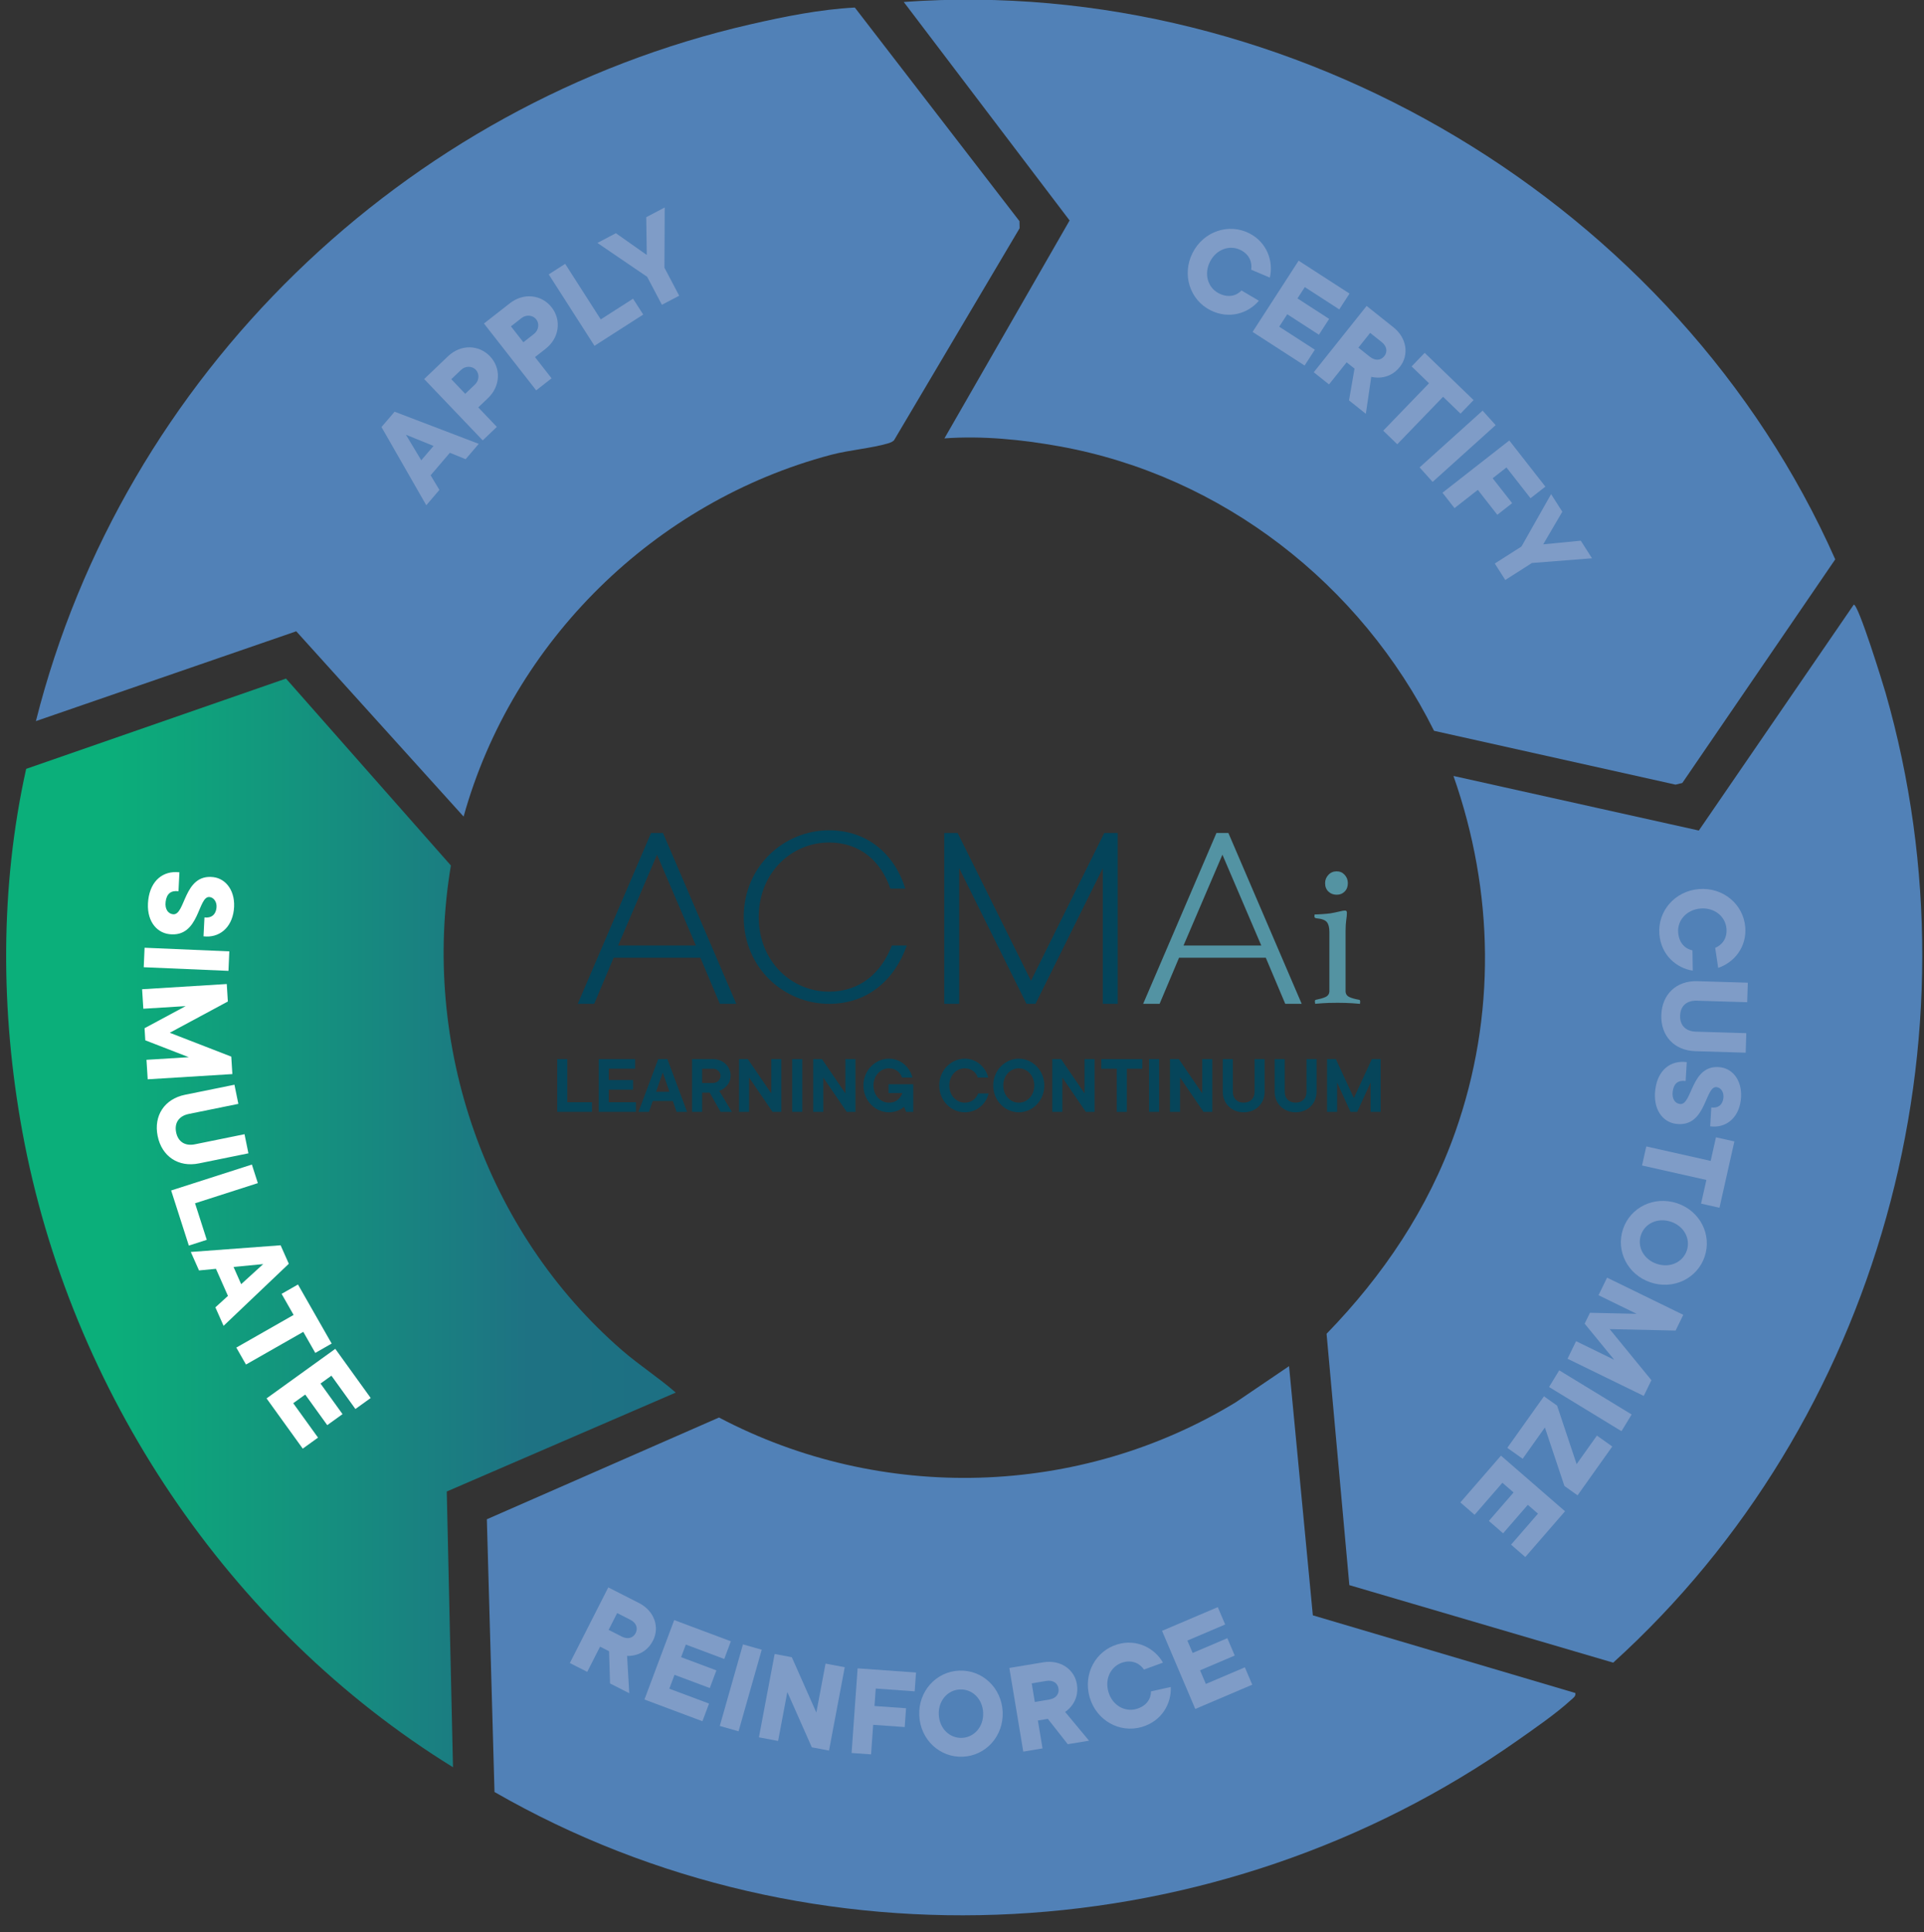
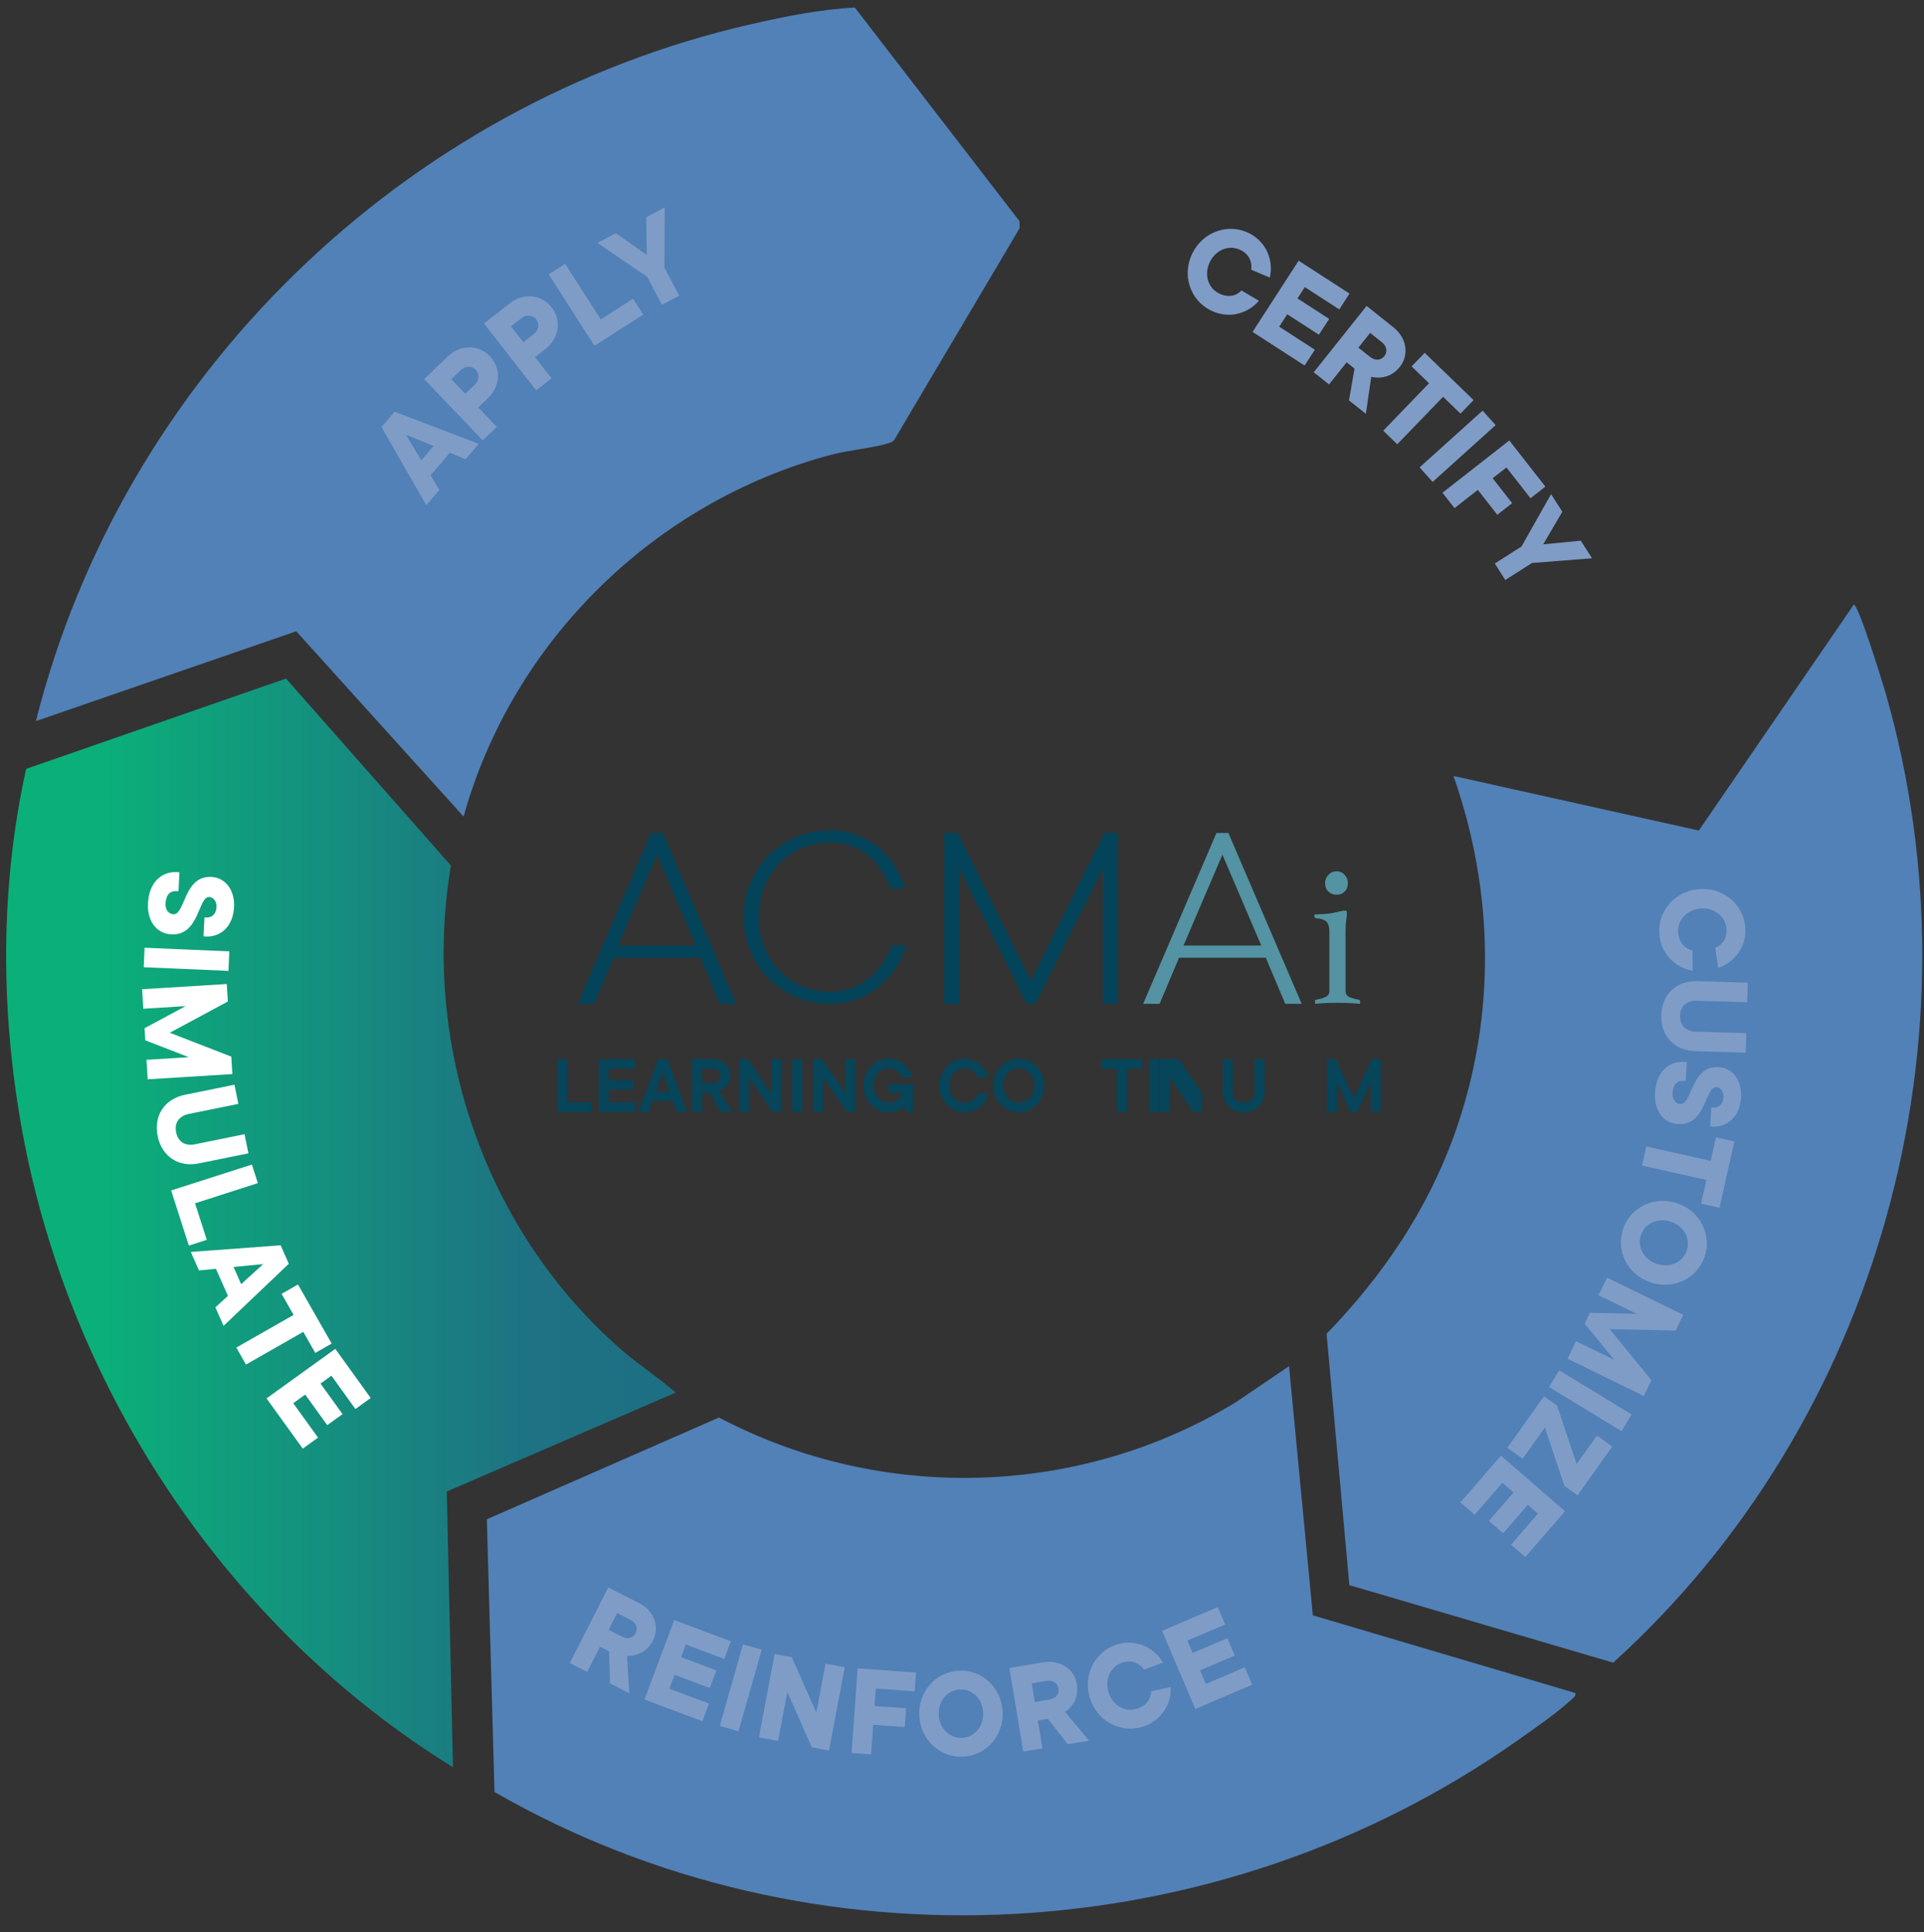
<svg xmlns="http://www.w3.org/2000/svg" id="Layer_1" data-name="Layer 1" viewBox="0 0 567.7 570">
  <rect x="0" y="0" width="567.7" height="570" fill="#333333" stroke="none" />
  <defs>
    <style>
      .cls-1 {
        fill: #04445a;
      }

      .cls-2 {
        fill: #5393a3;
      }

      .cls-3 {
        fill: #5493a2;
      }

      .cls-4 {
        fill: #7f9cc7;
      }

      .cls-5 {
        fill: #fff;
      }

      .cls-6 {
        fill: url(#New_Gradient_Swatch_1);
      }

      .cls-7 {
        fill: #5181b7;
      }

      .cls-8 {
        fill: #06455a;
      }
    </style>
    <linearGradient id="New_Gradient_Swatch_1" data-name="New Gradient Swatch 1" x1="1.82" y1="360.77" x2="199.38" y2="360.77" gradientUnits="userSpaceOnUse">
      <stop offset=".15" stop-color="#0baf7a" />
      <stop offset=".25" stop-color="#0ea57b" />
      <stop offset=".78" stop-color="#1e7283" />
      <stop offset=".97" stop-color="#1d7083" />
    </linearGradient>
  </defs>
  <path class="cls-1" d="M192.09,245.74h3.53l21.63,50.41h-4.85l-5.74-13.6h-25.6l-5.74,13.6h-4.85l21.63-50.41ZM205.33,278.95l-11.47-26.8-11.48,26.8h22.95Z" />
  <path class="cls-1" d="M267.56,278.95c-3.53,10-11.39,17.2-22.95,17.2-13.15,0-25.16-10.48-25.16-25.6s12-25.6,25.16-25.6c11.47,0,19.42,7.2,22.51,17.2h-4.41c-2.74-8-8.83-13.6-18.1-13.6-11.03,0-20.74,8.88-20.74,22s9.71,22,20.74,22c9.27,0,15.45-5.6,18.54-13.6h4.41Z" />
  <path class="cls-1" d="M278.6,245.74h3.97l21.63,43.61,21.63-43.61h3.97v50.41h-4.41v-40.01l-19.86,40.01h-2.65l-19.86-40.01v40.01h-4.41v-50.41Z" />
  <path class="cls-2" d="M358.92,245.74h3.53l21.63,50.41h-4.85l-5.74-13.6h-25.6l-5.74,13.6h-4.85l21.63-50.41ZM372.16,278.95l-11.47-26.8-11.48,26.8h22.95Z" />
  <path class="cls-3" d="M394.41,257.06c-.99,0-1.79.34-2.44,1.03-.66.7-.98,1.5-.98,2.45,0,1.04.32,1.85.97,2.48.65.63,1.45.94,2.45.94s1.72-.31,2.35-.94c.63-.63.94-1.44.94-2.48,0-.96-.31-1.76-.95-2.46-.63-.69-1.4-1.02-2.34-1.02Z" />
  <path class="cls-3" d="M392.44,295.87c.73-.02,1.48-.03,2.24-.03s1.51.01,2.24.03c.75.02,1.46.05,2.1.1.63.04,1.18.08,1.64.13.27.02.47.04.62.05,0-.04.01-.1.02-.16.02-.25.03-.43.03-.55,0-.35-.13-.44-.28-.48-1.21-.22-2.17-.48-2.85-.79-.76-.34-1.17-.95-1.17-1.75v-17.68c0-1.38.07-2.5.2-3.35.13-.81.19-1.52.19-2.1,0-.55-.24-.66-.61-.66-.32,0-.86.09-1.61.28-.79.2-1.69.38-2.68.55-.66.09-1.47.16-2.5.23-.87.06-1.58.09-2.12.09-.04.21-.07.39-.07.53,0,.27.07.52.58.6,1.57.13,2.6.51,3.1,1.13.5.62.74,1.58.74,2.94v17.43c0,.8-.42,1.4-1.2,1.75-.7.31-1.63.57-2.75.79-.2.04-.33.14-.33.47,0,.08.01.23.06.53.01.07.02.13.03.19.15-.01.35-.03.61-.05.48-.04,1.04-.09,1.67-.13.64-.04,1.35-.08,2.1-.1Z" />
  <path class="cls-7" d="M136.79,240.9l-49.38-54.66-76.82,26.5C36.28,110.87,119.04,30.65,221.38,7.19c10.04-2.3,20.59-4.43,30.85-4.96l48.58,63.02.04,2.08-37.05,62.55c-.48.49-1.07.7-1.71.9-4.86,1.47-11.53,1.97-16.93,3.41-51.91,13.78-93.97,54.96-108.37,106.72Z" />
-   <path class="cls-7" d="M278.66,129.34l36.94-64.3L266.66.58c114.97-8.25,228.37,59.65,274.85,164.44l-45.12,65.97-2,.49-71.26-15.88c-21.61-43.34-62.58-75.29-110.56-83.93-11.07-1.99-22.74-3.16-33.91-2.34Z" />
  <path class="cls-6" d="M199.38,410.84l-67.56,29.18,1.84,81.34c-66.23-40.88-113.05-110.94-127.08-187.57C.14,298.6-.05,261.76,7.72,226.83l76.67-26.64,48.65,55.15c-8.86,52.84,10.12,107.95,50.45,142.97,5.09,4.43,10.82,8.08,15.89,12.52Z" />
  <path class="cls-7" d="M398.14,467.62l-6.72-74.13c16.66-17.15,29.97-36.86,37.97-59.52,12.09-34.22,11.48-70.9-.53-105.05l72.4,16.1,45.72-66.65c1.39-.05,8.64,23.44,9.39,26.06,29.27,102.09-1.96,215.05-80.38,286.08l-77.85-22.87Z" />
  <path class="cls-7" d="M380.35,403.03l7.02,73.52,77.46,22.92c.17,1.02-.68,1.48-1.32,2.07-4.41,4.05-10.76,8.41-15.73,11.91-88.29,62.18-207.83,69.28-301.87,15.22l-2.26-80.46,68.5-30.02c47.86,25.21,106.31,23.62,152.5-4.51l15.69-10.64Z" />
  <g>
    <path class="cls-8" d="M164.42,312.45h2.97v12.73h7.29v2.84h-10.26v-15.57Z" />
    <path class="cls-8" d="M176.66,312.45h10.75v2.84h-7.79v3.34h7.17v2.84h-7.17v3.71h8.03v2.84h-11v-15.57Z" />
    <path class="cls-8" d="M194.2,312.45h2.72l5.81,15.57h-3.09l-1.11-3.21h-5.93l-1.11,3.21h-3.09l5.81-15.57ZM197.54,322.09l-1.98-5.68-1.98,5.68h3.95Z" />
    <path class="cls-8" d="M204.21,312.45h6.18c2.97,0,5.19,2.22,5.19,4.82,0,1.75-.82,2.87-1.68,3.58-.49.42-1.04.77-1.66.99l3.71,6.18h-3.34l-3.21-5.68h-2.22v5.68h-2.97v-15.57ZM210.39,319.5c1.26,0,2.22-.99,2.22-2.1s-.96-2.1-2.22-2.1h-3.21v4.2h3.21Z" />
    <path class="cls-8" d="M218.06,312.45h2.6l6.92,10.13v-10.13h2.97v15.57h-2.6l-6.92-10.13v10.13h-2.97v-15.57Z" />
    <path class="cls-8" d="M233.75,312.45h2.97v15.57h-2.97v-15.57Z" />
    <path class="cls-8" d="M239.93,312.45h2.6l6.92,10.13v-10.13h2.97v15.57h-2.59l-6.92-10.13v10.13h-2.97v-15.57Z" />
    <path class="cls-8" d="M266.75,326.54c-.37.32-.77.59-1.21.82-.77.4-1.85.79-3.24.79-4.08,0-7.54-3.46-7.54-7.91s3.46-7.91,7.54-7.91c3.56,0,6.2,2.6,6.92,5.56h-3.09c-.4-1.36-1.73-2.72-3.83-2.72-2.47,0-4.57,2.1-4.57,5.07s2.1,5.07,4.57,5.07c1.56,0,2.55-.69,3.14-1.41.35-.42.62-.91.82-1.43h-4.08v-2.6h7.29v8.16h-2.1l-.62-1.48Z" />
    <path class="cls-8" d="M291.71,322.59c-.72,2.97-3.36,5.56-7.04,5.56-4.08,0-7.54-3.46-7.54-7.91s3.46-7.91,7.54-7.91c3.56,0,6.2,2.6,6.92,5.56h-3.09c-.4-1.36-1.73-2.72-3.83-2.72-2.47,0-4.57,2.1-4.57,5.07s2.1,5.07,4.57,5.07c2.13,0,3.44-1.36,3.95-2.72h3.09Z" />
    <path class="cls-8" d="M308.14,320.24c0,4.45-3.46,7.91-7.54,7.91s-7.54-3.46-7.54-7.91,3.46-7.91,7.54-7.91,7.54,3.46,7.54,7.91ZM296.03,320.24c0,2.97,2.1,5.07,4.57,5.07s4.57-2.1,4.57-5.07-2.1-5.07-4.57-5.07-4.57,2.1-4.57,5.07Z" />
-     <path class="cls-8" d="M310.49,312.45h2.6l6.92,10.13v-10.13h2.97v15.57h-2.6l-6.92-10.13v10.13h-2.97v-15.57Z" />
    <path class="cls-8" d="M329.52,315.3h-4.57v-2.84h12.11v2.84h-4.57v12.73h-2.97v-12.73Z" />
    <path class="cls-8" d="M339.04,312.45h2.97v15.57h-2.97v-15.57Z" />
-     <path class="cls-8" d="M345.22,312.45h2.6l6.92,10.13v-10.13h2.97v15.57h-2.6l-6.92-10.13v10.13h-2.97v-15.57Z" />
+     <path class="cls-8" d="M345.22,312.45h2.6l6.92,10.13v-10.13v15.57h-2.6l-6.92-10.13v10.13h-2.97v-15.57Z" />
    <path class="cls-8" d="M360.79,312.45h2.97v9.64c0,1.98,1.24,3.21,3.21,3.21s3.21-1.24,3.21-3.21v-9.64h2.97v9.64c0,3.46-2.6,6.06-6.18,6.06s-6.18-2.59-6.18-6.06v-9.64Z" />
-     <path class="cls-8" d="M376.11,312.45h2.97v9.64c0,1.98,1.24,3.21,3.21,3.21s3.21-1.24,3.21-3.21v-9.64h2.97v9.64c0,3.46-2.6,6.06-6.18,6.06s-6.18-2.59-6.18-6.06v-9.64Z" />
    <path class="cls-8" d="M391.56,312.45h2.6l5.31,11.49,5.31-11.49h2.6v15.57h-2.97v-8.65l-3.95,8.65h-1.98l-3.95-8.65v8.65h-2.97v-15.57Z" />
  </g>
  <path class="cls-4" d="M112.56,125.99l3.87-4.53,24.83,9.48-3.87,4.53-4.65-1.89-5.68,6.64,2.59,4.31-3.87,4.53-13.21-23.06ZM127.92,131.56l-8.15-3.31,4.53,7.54,3.62-4.23Z" />
  <path class="cls-4" d="M125.16,111.82l7.04-6.72c3.74-3.57,9.07-3.44,12.36,0,3.29,3.45,3.17,8.78-.57,12.35l-2.87,2.74,5.48,5.75-4.17,3.98-17.28-18.1ZM140.15,113.44c1.29-1.23,1.34-3.2.24-4.35-1.1-1.15-3.06-1.2-4.36.04l-2.87,2.74,4.11,4.31,2.87-2.74Z" />
  <path class="cls-4" d="M142.8,95.44l7.67-5.99c4.07-3.18,9.37-2.53,12.3,1.22,2.94,3.76,2.29,9.05-1.78,12.23l-3.13,2.45,4.89,6.26-4.54,3.55-15.41-19.72ZM157.56,98.52c1.41-1.1,1.65-3.05.67-4.3-.98-1.25-2.93-1.49-4.34-.39l-3.13,2.45,3.67,4.69,3.13-2.45Z" />
  <path class="cls-4" d="M161.91,80.95l4.85-3.11,10.5,16.39,9.53-6.11,3,4.68-14.38,9.22-13.5-21.07Z" />
  <path class="cls-4" d="M190.96,81.67l-14.69-10,5.45-2.87,9.12,6.42-.16-11.14,5.45-2.87-.08,17.77,4.35,8.26-5.1,2.68-4.35-8.26Z" />
  <path class="cls-4" d="M371.45,88.73c-3.18,3.74-8.82,5.56-14.31,2.79-6.06-3.06-8.48-10.52-5.26-16.9,3.22-6.38,10.66-8.86,16.72-5.8,5.28,2.67,7.2,8.31,6.08,13.08l-5.5-2.33c.33-2.06-.43-4.44-3.09-5.79-3.23-1.63-7.21-.26-9.07,3.43-1.86,3.69-.6,7.71,2.63,9.34,2.84,1.43,5.22.68,6.67-.86l5.14,3.04Z" />
  <path class="cls-4" d="M383.18,76.91l15.01,9.7-3.02,4.67-10.17-6.58-2.16,3.34,9.34,6.04-3.02,4.67-9.34-6.04-2.37,3.67,10.51,6.79-3.02,4.67-15.35-9.92,13.59-21.02Z" />
  <path class="cls-4" d="M403.24,90.26l7.92,6.31c4.07,3.24,4.58,8.27,1.88,11.66-3.46,4.4-8.4,2.95-8.43,2.93l-1.6,10.92-4.97-3.96,1.63-9.37-2.33-1.86-5.2,6.52-4.5-3.59,15.6-19.57ZM404.23,105.27c1.58,1.26,3.23,1.05,4.22-.19.99-1.24.83-2.89-.75-4.15l-3.42-2.72-3.47,4.35,3.42,2.72Z" />
  <path class="cls-4" d="M421.65,113.07l-5.14-4.97,3.86-4,14.43,13.93-3.86,4-5.14-4.97-13.52,14-4.14-4,13.52-14Z" />
  <path class="cls-4" d="M437.46,121.14l3.85,4.28-18.59,16.75-3.85-4.28,18.59-16.75Z" />
  <path class="cls-4" d="M445.34,129.95l10.64,13.61-4.38,3.43-7.1-9.08-4.07,3.18,5.75,7.35-4.38,3.43-5.75-7.35-6.88,5.38-3.55-4.54,19.71-15.41Z" />
  <path class="cls-4" d="M448.92,161.25l8.75-15.47,3.31,5.19-5.64,9.62,11.09-1.08,3.31,5.19-17.72,1.39-7.87,5.02-3.09-4.86,7.87-5.02Z" />
  <path class="cls-4" d="M499.46,286.36c-4.84-.76-9.34-4.62-9.84-10.76-.55-6.77,4.54-12.72,11.67-13.31,7.13-.58,13.12,4.47,13.67,11.24.48,5.9-3.33,10.47-7.99,12.01l-.88-5.91c1.93-.79,3.57-2.68,3.33-5.65-.29-3.6-3.54-6.29-7.66-5.95-4.12.34-6.89,3.51-6.59,7.11.26,3.17,2.15,4.81,4.21,5.24l.09,5.97Z" />
  <path class="cls-4" d="M515.71,289.91l-.18,5.76-14.89-.45c-3.02-.09-4.82,1.6-4.9,4.42-.09,2.82,1.61,4.62,4.63,4.71l14.89.45-.17,5.76-14.89-.45c-6.15-.19-10.2-4.48-10.01-10.64.19-6.15,4.48-10.2,10.64-10.01l14.89.45Z" />
  <path class="cls-4" d="M497.36,318.92c-2.24-.3-3.5.74-3.81,3.1-.29,2.21.74,3.5,2.12,3.68,3.74.49,3.18-12,12.04-10.83,3.74.49,6.65,4.28,5.92,9.79-.7,5.32-4.49,8.22-9.02,7.63l.33-5.57c2.01.26,3.3-.73,3.57-2.74.23-1.77-.75-3.1-1.97-3.26-3.54-.47-2.99,12.03-12.04,10.83-3.94-.52-6.85-4.31-6.07-10.21.75-5.71,4.54-8.62,9.27-8l-.33,5.57Z" />
  <path class="cls-4" d="M504.75,342.5l1.57-6.98,5.43,1.22-4.4,19.57-5.43-1.22,1.57-6.98-18.99-4.27,1.26-5.62,18.99,4.27Z" />
  <path class="cls-4" d="M494.86,354.98c6.78,2.27,10.29,9.28,8.13,15.72s-9.19,9.9-15.97,7.63c-6.78-2.27-10.29-9.28-8.13-15.72,2.16-6.44,9.19-9.9,15.97-7.63ZM488.86,372.86c3.92,1.31,7.71-.51,8.86-3.94,1.15-3.43-.78-7.17-4.69-8.49-3.92-1.31-7.71.51-8.86,3.94-1.15,3.43.78,7.17,4.69,8.49Z" />
  <path class="cls-4" d="M496.67,387.9l-2.26,4.64-19.46-.43,12.32,15.07-2.26,4.64-22.49-10.97,2.52-5.18,11.25,5.49-8.72-10.66,1.57-3.21,13.77.31-11.25-5.49,2.53-5.18,22.49,10.97Z" />
  <path class="cls-4" d="M481.44,417.3l-3,4.92-21.37-13.03,3-4.92,21.37,13.03Z" />
  <path class="cls-4" d="M459.44,414.68l5.76,17.26,5.99-8.42,4.53,3.22-10.24,14.41-3.88-2.76-5.76-17.26-6.56,9.23-4.53-3.22,10.82-15.21,3.88,2.76Z" />
  <path class="cls-4" d="M461.78,445.85l-11.72,13.5-4.2-3.65,7.94-9.15-3-2.6-7.29,8.4-4.2-3.65,7.29-8.4-3.3-2.86-8.2,9.45-4.2-3.65,11.98-13.8,18.9,16.41Z" />
  <path class="cls-4" d="M179.48,468.31l9.03,4.59c4.64,2.36,6.15,7.18,4.19,11.04-2.5,5.01-7.63,4.59-7.67,4.57l.64,11.02-5.67-2.88-.29-9.51-2.66-1.35-3.78,7.44-5.13-2.61,11.34-22.31ZM183.47,482.82c1.81.92,3.37.38,4.09-1.04.72-1.42.23-3-1.57-3.92l-3.89-1.98-2.52,4.96,3.9,1.98Z" />
  <path class="cls-4" d="M198.91,477.94l16.74,6.27-1.95,5.21-11.34-4.25-1.39,3.72,10.41,3.9-1.95,5.21-10.41-3.9-1.53,4.09,11.72,4.39-1.95,5.21-17.11-6.41,8.78-23.43Z" />
  <path class="cls-4" d="M219.22,485.12l5.54,1.57-6.84,24.07-5.54-1.57,6.84-24.07Z" />
  <path class="cls-4" d="M228.57,487.95l5.07.96,7.23,16.32,2.72-14.44,5.66,1.07-4.64,24.59-5.07-.96-7.23-16.32-2.72,14.44-5.66-1.07,4.64-24.59Z" />
  <path class="cls-4" d="M253.04,492.19l17.24,1.23-.39,5.55-11.49-.82-.37,5.15,9.31.66-.39,5.55-9.31-.66-.62,8.72-5.75-.41,1.78-24.96Z" />
  <path class="cls-4" d="M271.24,506.09c-.31-7.14,4.97-12.94,11.76-13.23,6.79-.29,12.54,5.03,12.85,12.17.31,7.14-4.97,12.94-11.76,13.23-6.79.29-12.54-5.03-12.85-12.17ZM290.09,505.28c-.18-4.13-3.24-7.02-6.85-6.86-3.61.15-6.42,3.3-6.24,7.42.18,4.13,3.24,7.02,6.85,6.86,3.61-.15,6.42-3.3,6.24-7.42Z" />
  <path class="cls-4" d="M297.83,492.07l9.99-1.66c5.13-.85,9.21,2.13,9.92,6.4.96,5.52-3.42,8.22-3.46,8.23l7.05,8.49-6.27,1.04-5.88-7.48-2.94.49,1.37,8.23-5.68.95-4.11-24.69ZM309.64,501.38c2-.33,2.94-1.7,2.68-3.26-.26-1.57-1.59-2.55-3.59-2.22l-4.31.72.91,5.49,4.31-.72Z" />
  <path class="cls-4" d="M345.45,497.68c.23,4.9-2.64,10.08-8.55,11.81-6.52,1.9-13.38-1.89-15.38-8.75-2-6.86,1.74-13.75,8.26-15.65,5.68-1.66,10.93,1.15,13.37,5.41l-5.61,2.05c-1.17-1.73-3.35-2.95-6.2-2.12-3.47,1.01-5.45,4.73-4.29,8.7,1.16,3.97,4.82,6.04,8.29,5.03,3.05-.89,4.28-3.07,4.28-5.18l5.83-1.29Z" />
  <path class="cls-4" d="M342.87,481.13l16.45-7,2.18,5.12-11.15,4.75,1.56,3.65,10.23-4.36,2.18,5.12-10.23,4.36,1.71,4.02,11.51-4.9,2.18,5.12-16.81,7.16-9.8-23.03Z" />
  <path class="cls-5" d="M52.65,262.92c-2.25-.27-3.5.78-3.78,3.14-.27,2.21.78,3.5,2.16,3.66,3.75.46,3.06-12.03,11.94-10.95,3.75.46,6.69,4.21,6.02,9.74-.65,5.32-4.41,8.27-8.94,7.72l.28-5.57c2.01.24,3.29-.76,3.54-2.77.22-1.77-.78-3.1-2.01-3.25-3.55-.43-2.87,12.06-11.94,10.95-3.94-.48-6.89-4.24-6.17-10.15.7-5.72,4.45-8.66,9.19-8.09l-.28,5.57Z" />
  <path class="cls-5" d="M67.66,280.67l-.25,5.75-25-1.07.25-5.75,25,1.07Z" />
  <path class="cls-5" d="M66.91,290.31l.32,5.15-17.14,9.22,18.15,7.04.32,5.15-24.98,1.54-.36-5.75,12.49-.77-12.84-4.98-.22-3.57,12.13-6.52-12.49.77-.36-5.75,24.98-1.54Z" />
  <path class="cls-5" d="M69.18,320.02l1.15,5.64-14.6,2.97c-2.96.6-4.32,2.66-3.76,5.43.56,2.76,2.62,4.13,5.58,3.52l14.6-2.97,1.15,5.64-14.6,2.97c-6.03,1.23-10.95-2.03-12.18-8.06-1.23-6.03,2.03-10.95,8.06-12.18l14.6-2.97Z" />
  <path class="cls-5" d="M74.32,343.56l1.76,5.48-18.53,5.95,3.46,10.78-5.29,1.7-5.22-16.26,23.83-7.65Z" />
  <path class="cls-5" d="M82.8,367.38l2.42,5.45-19.25,18.31-2.42-5.45,3.71-3.38-3.54-7.99-5,.48-2.42-5.45,26.5-1.97ZM71.16,378.85l6.5-5.92-8.75.84,2.25,5.08Z" />
  <path class="cls-5" d="M86.63,387.92l-3.54-6.21,4.83-2.76,9.94,17.42-4.83,2.76-3.54-6.21-16.91,9.64-2.85-5,16.91-9.64Z" />
  <path class="cls-5" d="M98.93,397.93l10.45,14.5-4.51,3.25-7.08-9.83-3.22,2.32,6.5,9.02-4.51,3.25-6.5-9.02-3.54,2.55,7.32,10.15-4.51,3.25-10.68-14.82,20.3-14.63Z" />
</svg>